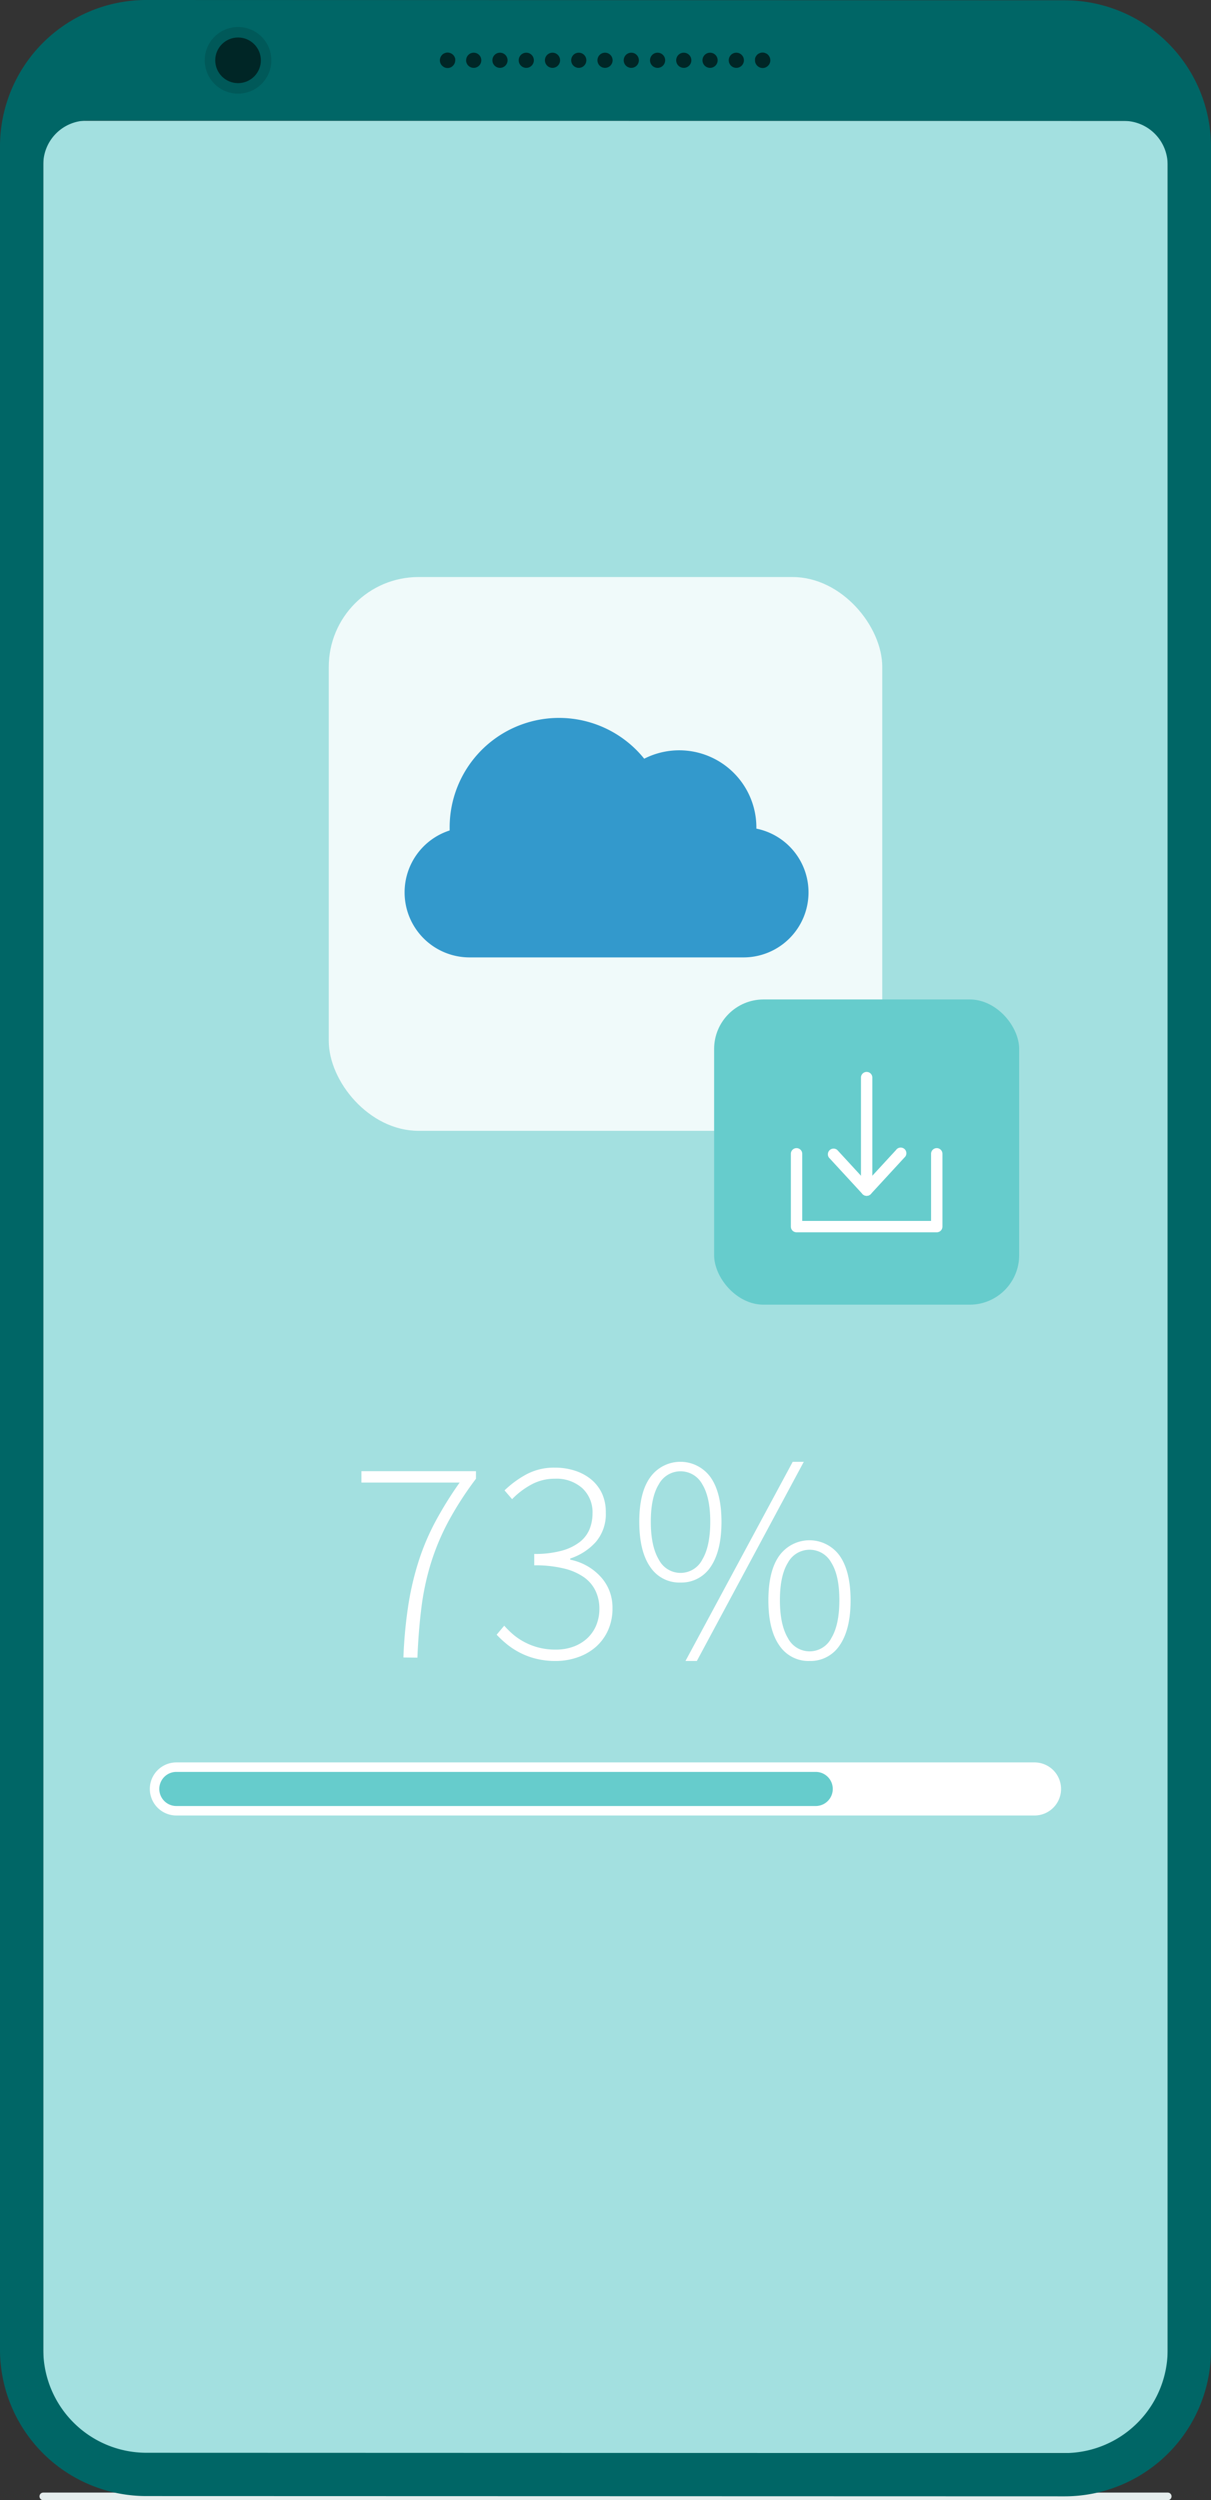
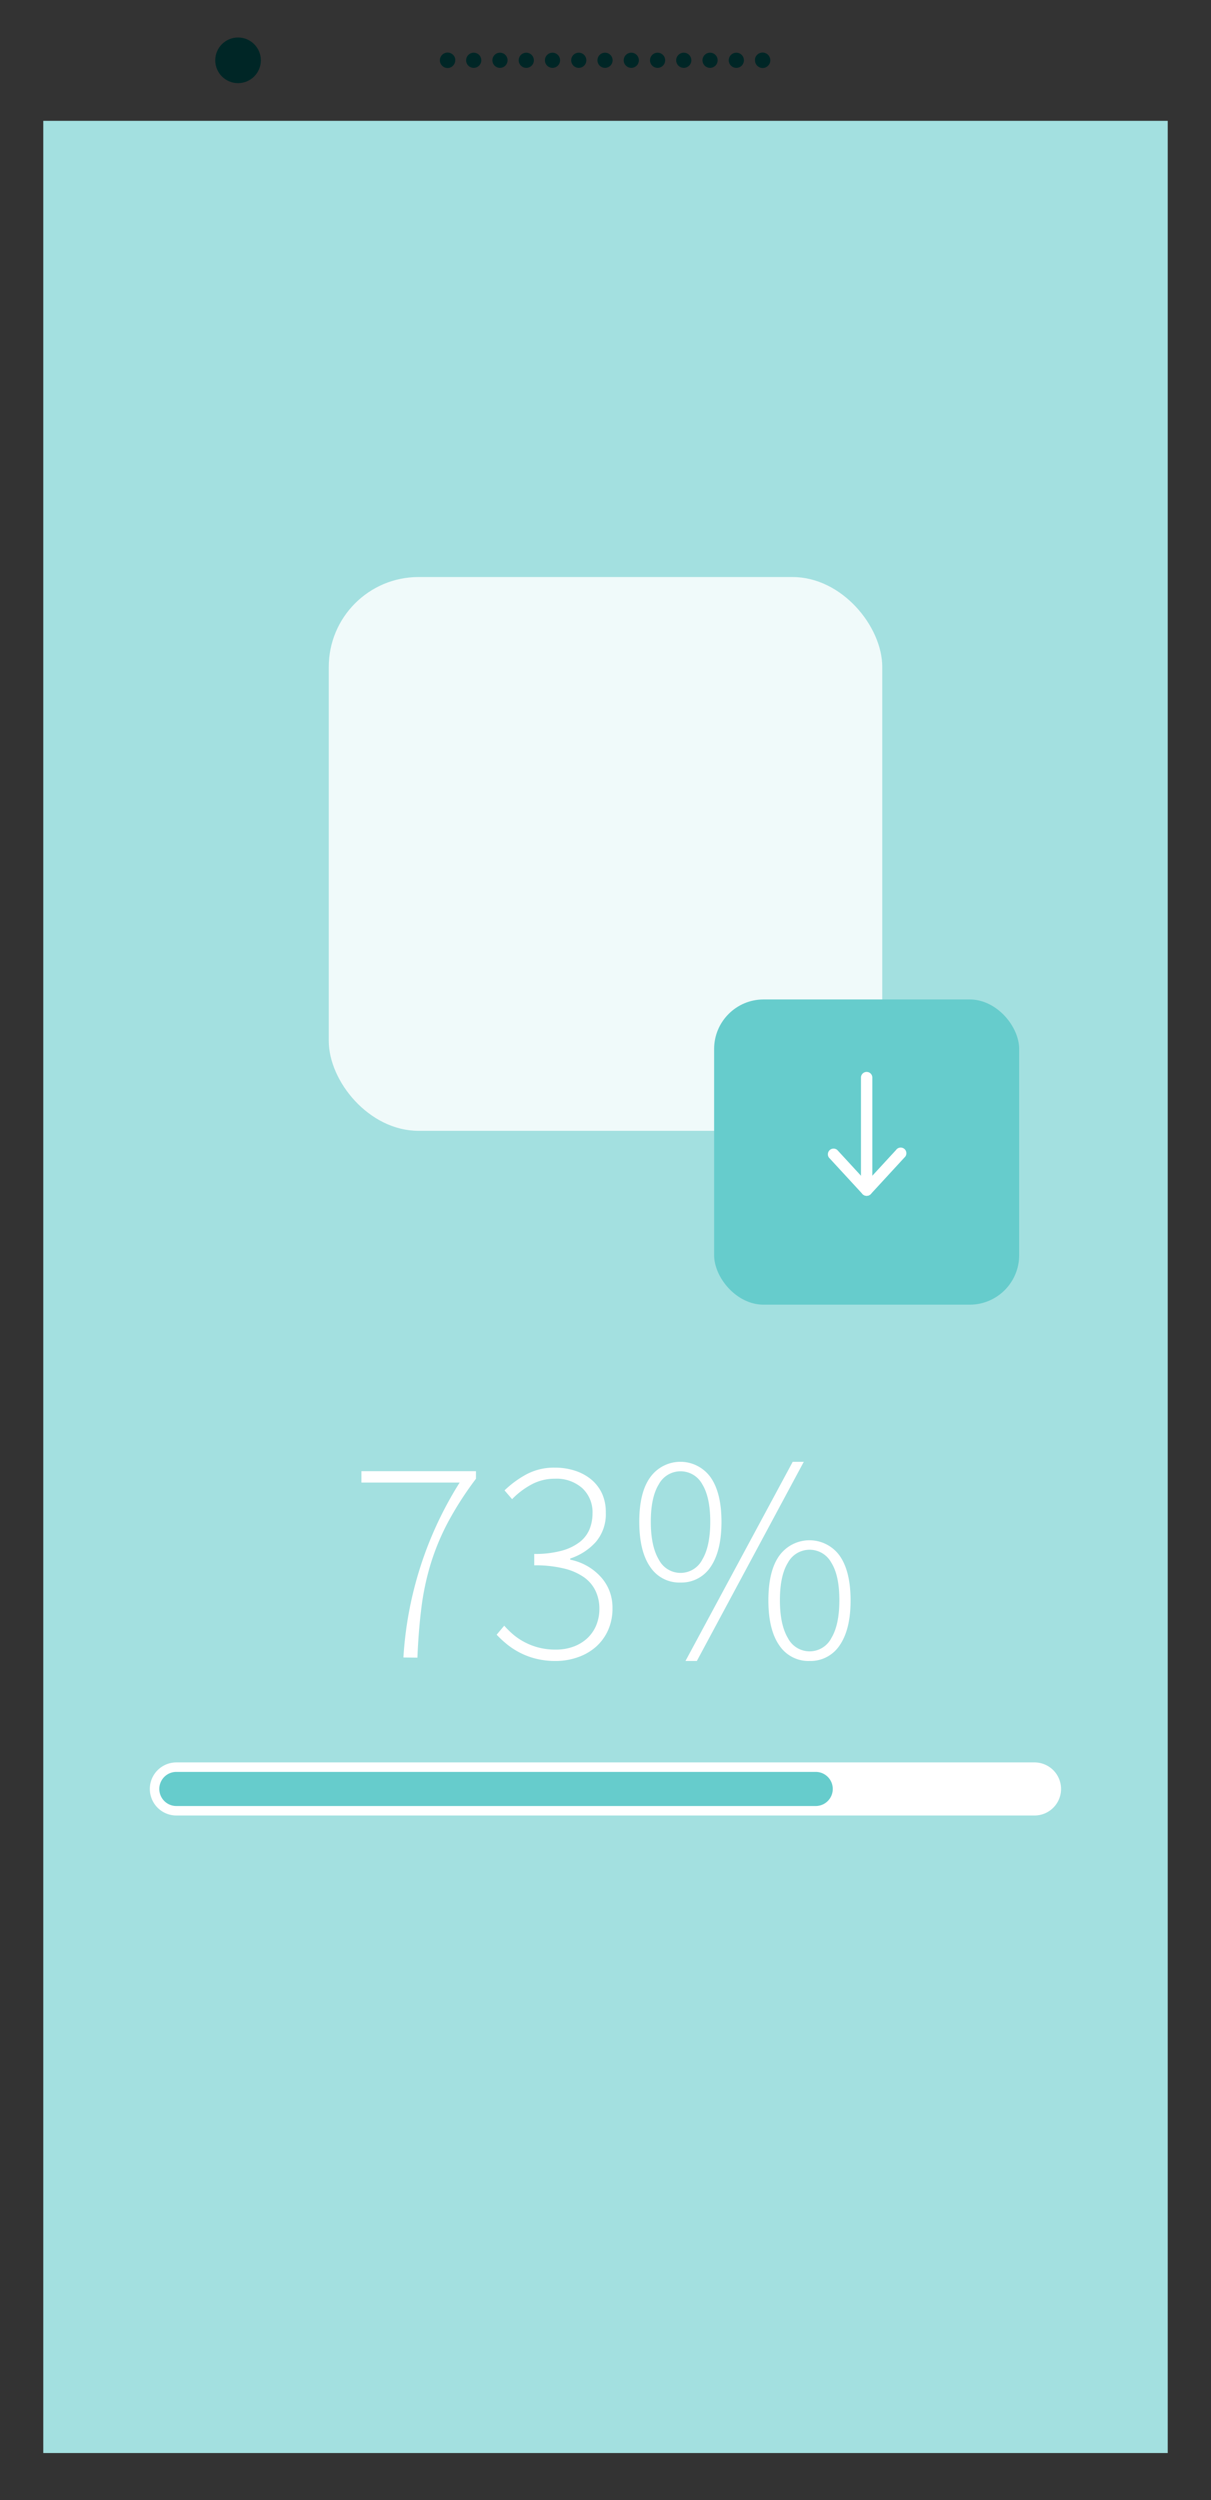
<svg xmlns="http://www.w3.org/2000/svg" viewBox="0 0 319.57 659.38">
  <rect x="0" y="0" width="319.57" height="659.38" fill="#333333" stroke="none" />
  <defs>
    <style>.cls-1{fill:#e5eded;}.cls-2{fill:#a3e0e0;}.cls-3{fill:#066;}.cls-4{fill:#005959;}.cls-5{fill:#002626;}.cls-6{fill:#fff;}.cls-7{fill:#6cc;}.cls-8{fill:#f0fafa;}.cls-9{fill:#39c;}</style>
  </defs>
  <g id="Layer_2" data-name="Layer 2">
    <g id="Layer_2-2" data-name="Layer 2">
-       <path class="cls-1" d="M308.16,659.38H11.42a1,1,0,1,1,0-2H308.16a1,1,0,0,1,0,2Z" />
      <rect class="cls-2" x="11.42" y="31.87" width="296.73" height="615.08" />
-       <path class="cls-3" d="M11.42,619.65a27.23,27.23,0,0,0,27.22,27.23l242.27.08h0a27.21,27.21,0,0,0,27.22-27.22V43.47a11.58,11.58,0,0,0-11.58-11.59L23,31.8A11.57,11.57,0,0,0,11.42,43.37ZM0,38.63A38.62,38.62,0,0,1,38.64,0h0L280.94.08a38.63,38.63,0,0,1,38.63,38.65v581a38.63,38.63,0,0,1-38.64,38.64h0L38.63,658.3A38.63,38.63,0,0,1,0,619.65Z" />
-       <circle class="cls-4" cx="62.82" cy="15.91" r="8.79" />
      <circle class="cls-5" cx="62.82" cy="15.91" r="6.02" />
      <path class="cls-5" d="M118.13,17.94a2.13,2.13,0,0,1-.79-.15,2.42,2.42,0,0,1-.66-.45,2,2,0,0,1-.6-1.44,2.06,2.06,0,0,1,.6-1.44,1.94,1.94,0,0,1,.31-.26,2.26,2.26,0,0,1,.35-.17,1.9,1.9,0,0,1,.38-.13,2.09,2.09,0,0,1,1.84.56,2.51,2.51,0,0,1,.26.31,2,2,0,0,1,.19.36,2.11,2.11,0,0,1,.12.38,1.75,1.75,0,0,1,0,.39,2,2,0,0,1-.6,1.44A1.94,1.94,0,0,1,118.13,17.94Z" />
      <path class="cls-5" d="M192.31,15.9a2,2,0,0,1,2-2h0a2,2,0,0,1,2,2h0a2,2,0,0,1-2,2h0A2,2,0,0,1,192.31,15.9Zm-6.93,0a2,2,0,0,1,2-2h0a2,2,0,0,1,2,2h0a2,2,0,0,1-2,2h0A2,2,0,0,1,185.38,15.9Zm-6.94,0a2,2,0,0,1,2-2h0a2,2,0,0,1,2,2h0a2,2,0,0,1-2,2h0A2,2,0,0,1,178.44,15.9Zm-6.91,0a2,2,0,0,1,2-2h0a2,2,0,0,1,2,2h0a2,2,0,0,1-2,2h0A2,2,0,0,1,171.53,15.9Zm-6.94,0a2,2,0,0,1,2-2h0a2,2,0,0,1,2,2h0a2,2,0,0,1-2,2h0A2,2,0,0,1,164.59,15.9Zm-6.93,0a2,2,0,0,1,2-2h0a2,2,0,0,1,2,2h0a2,2,0,0,1-2,2h0A2,2,0,0,1,157.66,15.9Zm-6.93,0a2,2,0,0,1,2-2h0a2,2,0,0,1,2,2h0a2,2,0,0,1-2,2h0A2,2,0,0,1,150.73,15.9Zm-6.93,0a2,2,0,0,1,2-2h0a2,2,0,0,1,2,2h0a2,2,0,0,1-2,2h0A2,2,0,0,1,143.8,15.9Zm-6.92,0a2,2,0,0,1,2-2h0a2,2,0,0,1,2,2h0a2,2,0,0,1-2,2h0A2,2,0,0,1,136.88,15.9Zm-6.94,0a2,2,0,0,1,2-2h0a2,2,0,0,1,2,2h0a2,2,0,0,1-2,2h0A2,2,0,0,1,129.94,15.9Zm-6.93,0a2,2,0,0,1,2-2h0a2,2,0,0,1,2,2h0a2,2,0,0,1-2,2h0A2,2,0,0,1,123,15.9Z" />
      <path class="cls-5" d="M201.28,17.94a2.13,2.13,0,0,1-.79-.15,2.42,2.42,0,0,1-.66-.45,2,2,0,0,1-.44-.65,1.92,1.92,0,0,1-.15-.79,2.72,2.72,0,0,1,0-.39,1.52,1.52,0,0,1,.11-.38,2,2,0,0,1,.19-.36,2.42,2.42,0,0,1,.25-.31,1.94,1.94,0,0,1,.31-.26,2.26,2.26,0,0,1,.35-.17,1.9,1.9,0,0,1,.38-.13,2.15,2.15,0,0,1,.8,0,1.79,1.79,0,0,1,.39.13,2.26,2.26,0,0,1,.35.17,1.94,1.94,0,0,1,.31.26,2.06,2.06,0,0,1,.6,1.44,2,2,0,0,1-.6,1.44,2.27,2.27,0,0,1-.66.45A2.08,2.08,0,0,1,201.28,17.94Z" />
      <path class="cls-6" d="M273,478.81H46.54a7,7,0,0,1,0-14H273a7,7,0,0,1,0,14Z" />
      <path class="cls-7" d="M215.26,476.31H46.54a4.5,4.5,0,0,1,0-9H215.26a4.5,4.5,0,0,1,0,9Z" />
-       <path class="cls-6" d="M106.46,437.13a119,119,0,0,1,1.27-13.65,76.56,76.56,0,0,1,2.73-11.69,62.66,62.66,0,0,1,4.46-10.53A97.36,97.36,0,0,1,121.3,391H95.38v-3H125.6v2a88.71,88.71,0,0,0-7.26,11.23,62.94,62.94,0,0,0-4.62,11,69.18,69.18,0,0,0-2.5,11.65q-.77,6.07-1.07,13.3Z" />
+       <path class="cls-6" d="M106.46,437.13A97.36,97.36,0,0,1,121.3,391H95.38v-3H125.6v2a88.71,88.71,0,0,0-7.26,11.23,62.94,62.94,0,0,0-4.62,11,69.18,69.18,0,0,0-2.5,11.65q-.77,6.07-1.07,13.3Z" />
      <path class="cls-6" d="M146.67,438.06a21.24,21.24,0,0,1-5.3-.62,19.35,19.35,0,0,1-4.27-1.62,19.76,19.76,0,0,1-3.38-2.22,28.06,28.06,0,0,1-2.66-2.47l2-2.38a24.17,24.17,0,0,0,2.39,2.35,16.49,16.49,0,0,0,3,2,17,17,0,0,0,3.69,1.42,17.85,17.85,0,0,0,4.57.54,13.38,13.38,0,0,0,4.58-.77,10.87,10.87,0,0,0,3.65-2.19,9.81,9.81,0,0,0,2.39-3.43,11.36,11.36,0,0,0,.84-4.46,10.84,10.84,0,0,0-1-4.61,9.28,9.28,0,0,0-3-3.58,15.39,15.39,0,0,0-5.3-2.34,31.58,31.58,0,0,0-7.89-.85v-3a26.62,26.62,0,0,0,7.19-.84,13.76,13.76,0,0,0,4.77-2.27,8.33,8.33,0,0,0,2.62-3.38,11.08,11.08,0,0,0,.8-4.19,8.64,8.64,0,0,0-2.69-6.66,10.22,10.22,0,0,0-7.23-2.5,12.78,12.78,0,0,0-6.3,1.58,20.86,20.86,0,0,0-5,3.81l-2-2.31a26.41,26.41,0,0,1,5.77-4.23,15.41,15.41,0,0,1,7.53-1.77,16.88,16.88,0,0,1,5.31.81,13,13,0,0,1,4.27,2.31,10.68,10.68,0,0,1,2.84,3.69,11.65,11.65,0,0,1,1,5,11.25,11.25,0,0,1-2.65,7.81,15.55,15.55,0,0,1-6.73,4.34v.31a15,15,0,0,1,4.31,1.58,14.56,14.56,0,0,1,3.53,2.73,12,12,0,0,1,2.43,3.73,12.3,12.3,0,0,1,.88,4.73,14,14,0,0,1-1.15,5.8,12.91,12.91,0,0,1-3.19,4.39,14.29,14.29,0,0,1-4.77,2.76A17.62,17.62,0,0,1,146.67,438.06Z" />
      <path class="cls-6" d="M179.59,417.37a9.19,9.19,0,0,1-8-4.11q-2.88-4.12-2.89-11.89t2.89-11.76a9.8,9.8,0,0,1,15.92,0q2.88,4.08,2.88,11.76t-2.88,11.89A9.21,9.21,0,0,1,179.59,417.37Zm0-2.54a6.43,6.43,0,0,0,5.73-3.5q2.1-3.49,2.11-10c0-4.3-.71-7.6-2.11-9.88a6.51,6.51,0,0,0-11.46,0c-1.41,2.28-2.12,5.58-2.12,9.88s.71,7.63,2.12,10A6.43,6.43,0,0,0,179.59,414.83Zm1.3,23.23,28.3-52.53h2.92l-28.22,52.53Zm32.76,0a9.22,9.22,0,0,1-8-4.12q-2.88-4.11-2.88-11.88t2.88-11.77a9.82,9.82,0,0,1,15.92,0q2.88,4.08,2.89,11.77t-2.89,11.88A9.2,9.2,0,0,1,213.65,438.06Zm0-2.54a6.45,6.45,0,0,0,5.73-3.5q2.12-3.5,2.12-10t-2.12-9.88a6.51,6.51,0,0,0-11.46,0q-2.11,3.42-2.11,9.88t2.11,10A6.45,6.45,0,0,0,213.65,435.52Z" />
      <rect class="cls-8" x="86.76" y="152.18" width="146.06" height="146.06" rx="23.7" />
-       <path class="cls-9" d="M199.6,218.54c0-.11,0-.23,0-.34A20.36,20.36,0,0,0,170,200.1a28.86,28.86,0,0,0-51.34,18.1c0,.28,0,.55,0,.82a17.15,17.15,0,0,0-11.89,16.33h0a17.14,17.14,0,0,0,17.14,17.15h72.3a17.15,17.15,0,0,0,17.15-17.15h0A17.15,17.15,0,0,0,199.6,218.54Z" />
      <rect class="cls-7" x="188.45" y="263.59" width="80.5" height="80.5" rx="13.06" />
-       <path class="cls-6" d="M247.2,325h-37a1.5,1.5,0,0,1-1.5-1.5v-19.2a1.5,1.5,0,0,1,3,0V322h34v-17.7a1.5,1.5,0,0,1,3,0v19.2A1.5,1.5,0,0,1,247.2,325Z" />
      <path class="cls-6" d="M228.7,315.38a1.51,1.51,0,0,1-1.1-.48l-8.85-9.6a1.5,1.5,0,0,1,2.21-2l7.74,8.41,7.75-8.41a1.5,1.5,0,1,1,2.2,2l-8.84,9.6A1.55,1.55,0,0,1,228.7,315.38Z" />
      <path class="cls-6" d="M228.7,315.38a1.5,1.5,0,0,1-1.5-1.5V284.2a1.5,1.5,0,0,1,3,0v29.68A1.5,1.5,0,0,1,228.7,315.38Z" />
    </g>
  </g>
</svg>